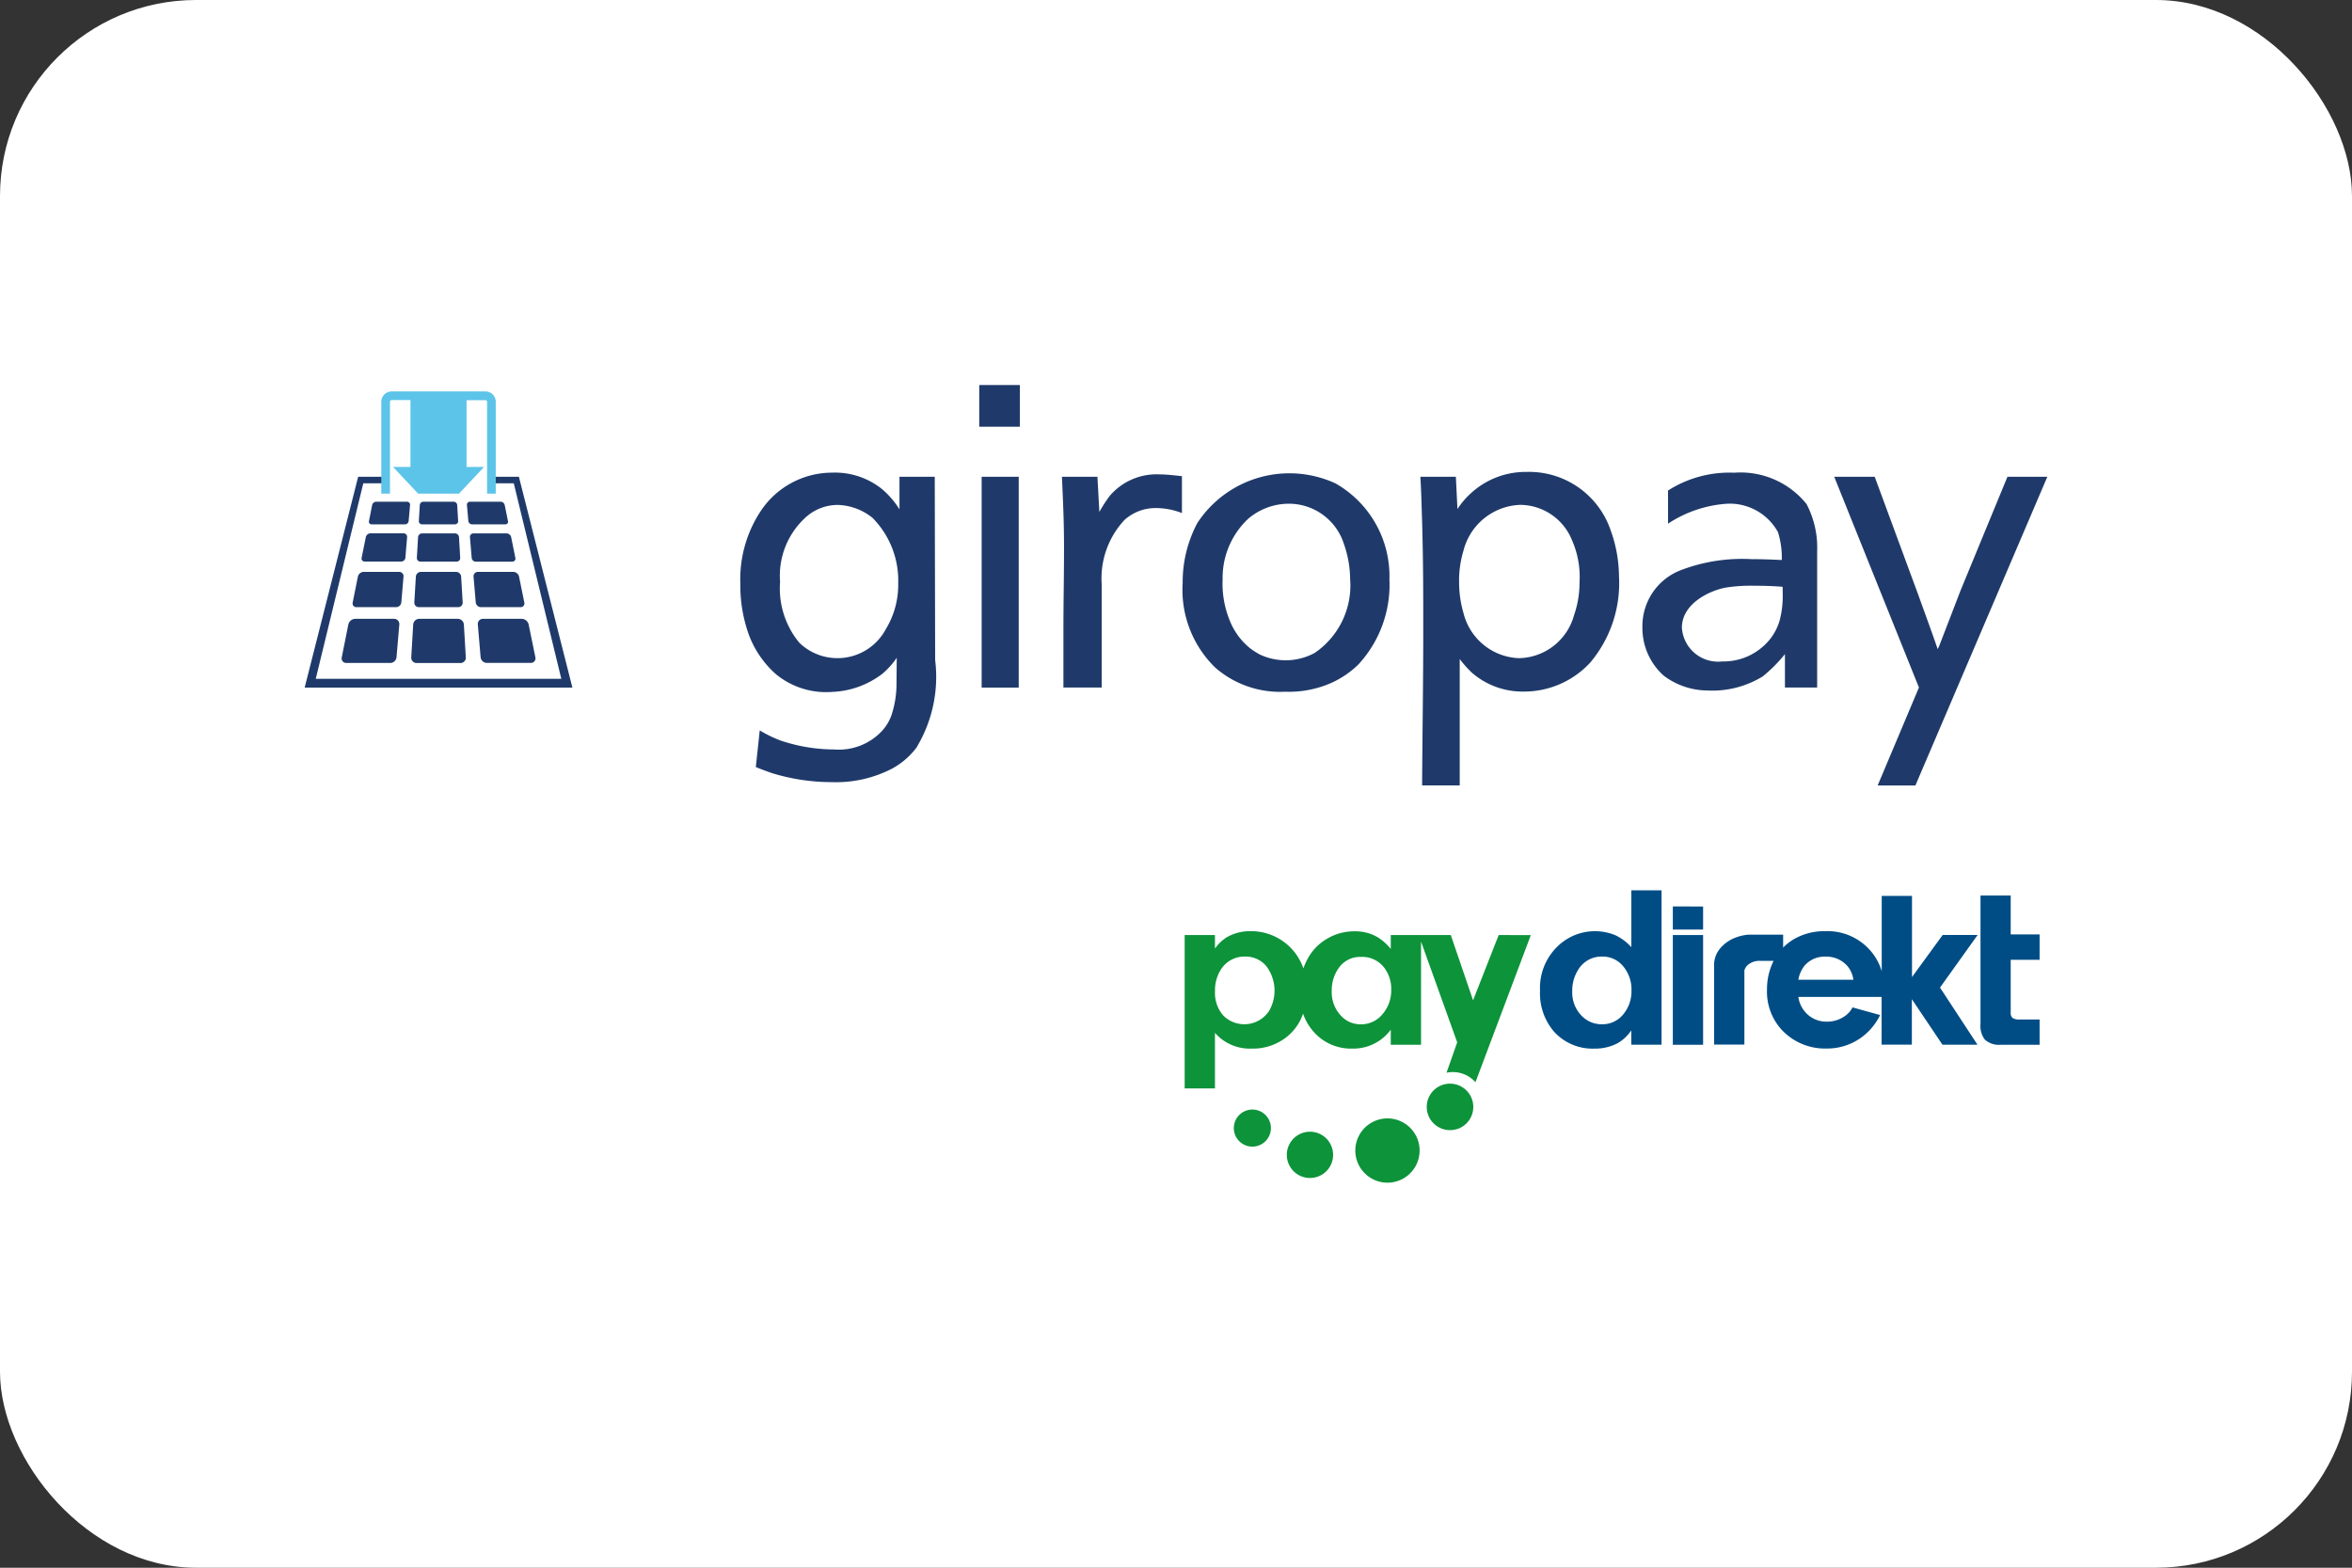
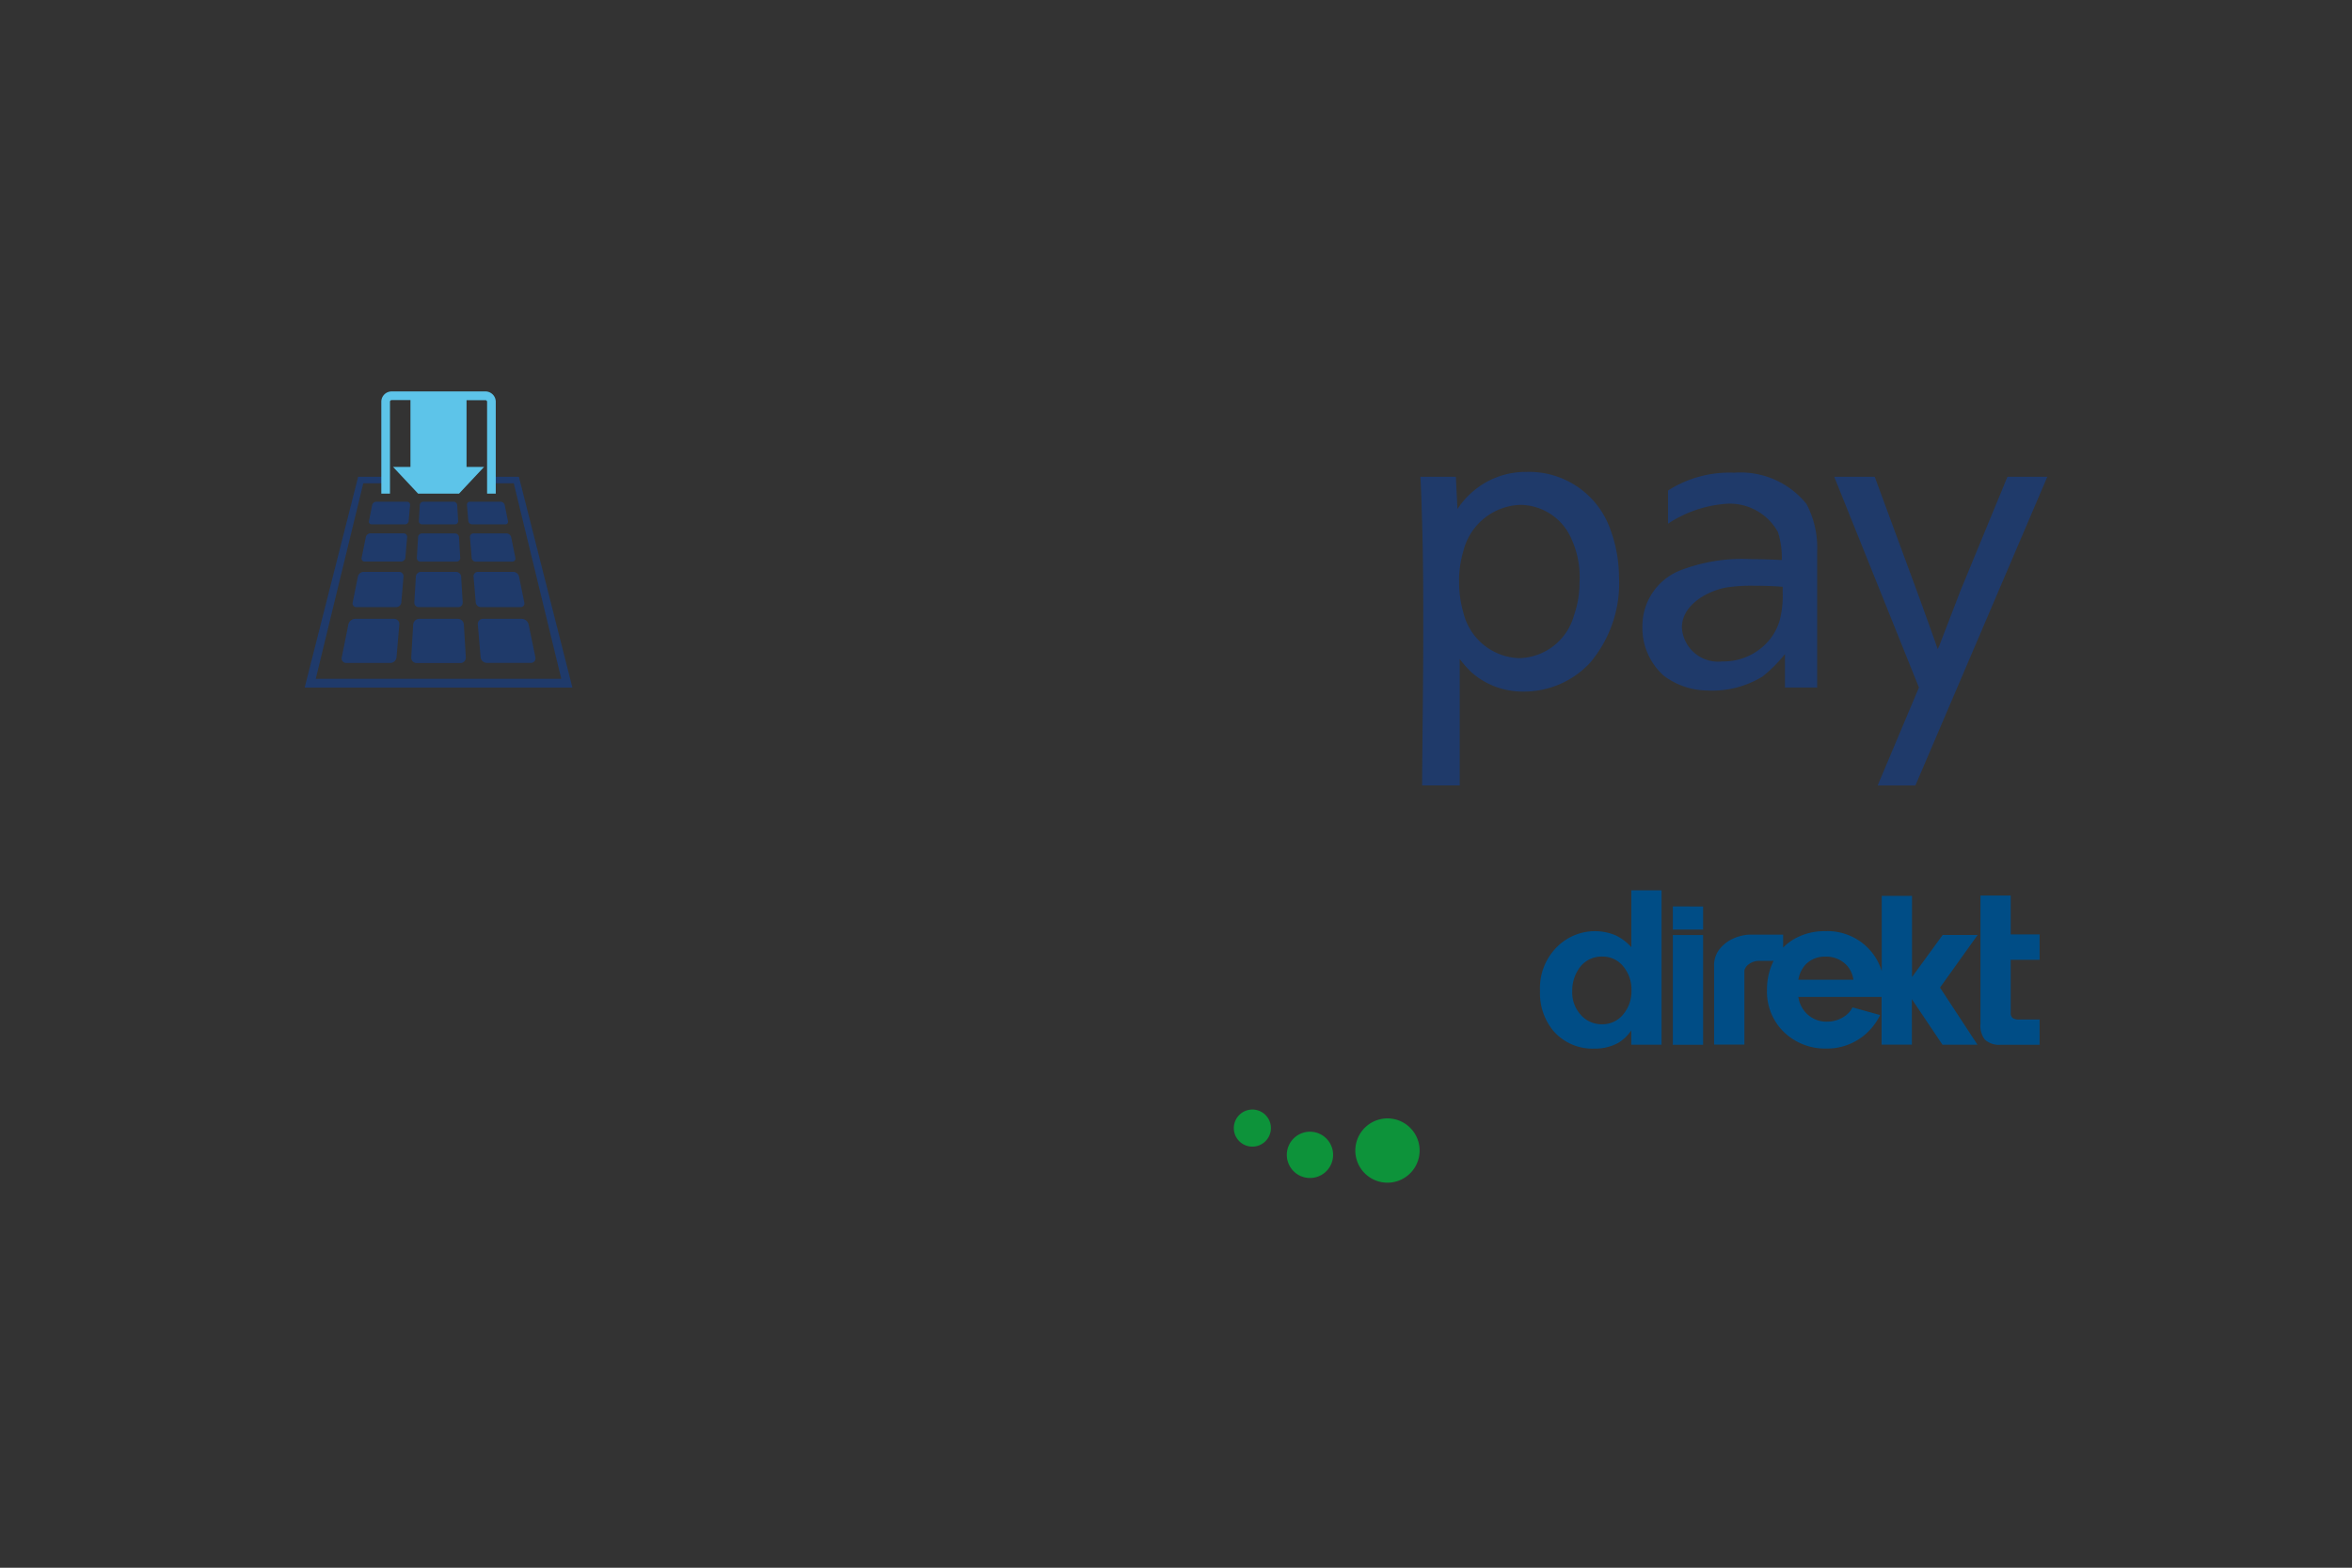
<svg xmlns="http://www.w3.org/2000/svg" width="35.264" height="23.51" viewBox="0 0 35.264 23.51">
  <rect x="0" y="0" width="35.264" height="23.51" fill="#333333" stroke="none" />
  <defs>
    <style>.cls-1{fill:#fff;}.cls-2{fill:#1f3a6a;}.cls-3{fill:#5dc4e9;}.cls-4{fill:#004d86;}.cls-5{fill:#0d933a;}</style>
  </defs>
  <g id="Ebene_2" data-name="Ebene 2">
    <g id="Ebene_1-2" data-name="Ebene 1">
-       <rect class="cls-1" width="35.264" height="23.51" rx="2.939" />
      <polygon class="cls-2" points="7.78 7.15 7.416 7.15 7.416 7.247 7.703 7.247 8.416 10.18 4.734 10.18 5.447 7.247 5.734 7.247 5.734 7.15 5.37 7.15 4.568 10.311 8.582 10.311 7.78 7.15" />
      <path class="cls-3" d="M7.277,5.87H5.872a.155.155,0,0,0-.155.155V7.403h.13V6.025a.025.025,0,0,1,.025-.025h.282V7.002H5.893l.376.401h.613l.376-.401H6.995V6.001h.283a.025.025,0,0,1,.025.025V7.403h.13V6.025A.155.155,0,0,0,7.277,5.87Z" />
      <path class="cls-2" d="M6.28,9.105h.59a.067.067,0,0,0,.067-.071l-.023-.387a.077.077,0,0,0-.075-.071H6.311a.077.077,0,0,0-.076.071l-.023.387A.067.067,0,0,0,6.28,9.105Z" />
      <path class="cls-2" d="M5.985,8.576H5.452a.091.091,0,0,0-.086.07l-.078.389a.056.056,0,0,0,.057.07H5.94a.079.079,0,0,0,.077-.071L6.05,8.647A.065.065,0,0,0,5.985,8.576Z" />
      <path class="cls-2" d="M6.303,8.422h.543A.053.053,0,0,0,6.9,8.365l-.018-.309a.061.061,0,0,0-.06-.057H6.328a.061.061,0,0,0-.06.057L6.25,8.365A.053.053,0,0,0,6.303,8.422Z" />
      <path class="cls-2" d="M6.051,7.998H5.553a.073.073,0,0,0-.068.056l-.063.311a.045.045,0,0,0,.046.056h.548a.064.064,0,0,0,.062-.057l.026-.31A.052.052,0,0,0,6.051,7.998Z" />
      <path class="cls-2" d="M7.681,8.422a.045.045,0,0,0,.046-.056l-.063-.311a.073.073,0,0,0-.068-.056H7.098a.052.052,0,0,0-.052.057l.026.31a.063.063,0,0,0,.062.057h.546Z" />
      <path class="cls-2" d="M6.327,7.863h.495a.047.047,0,0,0,.047-.05l-.014-.239a.054.054,0,0,0-.053-.05H6.347a.054.054,0,0,0-.053.05l-.014.239A.047.047,0,0,0,6.327,7.863Z" />
      <path class="cls-2" d="M7.576,7.863a.039.039,0,0,0,.04-.049l-.049-.241a.064.064,0,0,0-.06-.049h-.46a.045.045,0,0,0-.046.05l.021.239a.056.056,0,0,0,.054.05Z" />
      <path class="cls-2" d="M6.102,7.524H5.64a.064.064,0,0,0-.06.049l-.048.241a.039.039,0,0,0,.04.049h.501a.055.055,0,0,0,.054-.05l.021-.239A.045.045,0,0,0,6.102,7.524Z" />
      <path class="cls-2" d="M7.804,9.105a.056.056,0,0,0,.057-.07l-.079-.389a.091.091,0,0,0-.086-.07H7.165a.065.065,0,0,0-.065.071l.033.387A.079.079,0,0,0,7.21,9.105h.594Z" />
      <path class="cls-2" d="M6.864,9.28H6.286a.092.092,0,0,0-.091.086l-.029.491a.08.08,0,0,0,.081.086h.656a.08.08,0,0,0,.081-.086l-.029-.491A.092.092,0,0,0,6.864,9.28Z" />
      <path class="cls-2" d="M5.908,9.28H5.325a.109.109,0,0,0-.102.084l-.099.494a.068.068,0,0,0,.069.084h.659a.095.095,0,0,0,.093-.085l.042-.491A.078.078,0,0,0,5.908,9.28Z" />
      <path class="cls-2" d="M7.926,9.364a.11.11,0,0,0-.103-.084H7.242a.077.077,0,0,0-.078.085l.042.491a.095.095,0,0,0,.093.085h.659a.068.068,0,0,0,.069-.084Z" />
-       <path class="cls-2" d="M15.274,7.15h-.556v3.161h.556ZM13.467,8.751a1.274,1.274,0,0,1-.183.679.822.822,0,0,1-1.3.208,1.276,1.276,0,0,1-.288-.912,1.181,1.181,0,0,1,.367-.952.716.716,0,0,1,.495-.202.868.868,0,0,1,.524.194,1.339,1.339,0,0,1,.385.985m.283,2.444a2.044,2.044,0,0,0,.271-1.296L14.015,7.15h-.529v.488a1.31,1.31,0,0,0-.255-.298,1.124,1.124,0,0,0-.756-.252,1.284,1.284,0,0,0-1.062.565,1.854,1.854,0,0,0-.313,1.098,2.187,2.187,0,0,0,.094.666,1.478,1.478,0,0,0,.443.696,1.184,1.184,0,0,0,.839.263,1.317,1.317,0,0,0,.756-.274,1.173,1.173,0,0,0,.213-.238l-.004.434a1.502,1.502,0,0,1-.073.421.684.684,0,0,1-.142.24.884.884,0,0,1-.719.28,2.533,2.533,0,0,1-.804-.134,1.858,1.858,0,0,1-.312-.152l-.059.55c.089.036.154.06.249.093a3.055,3.055,0,0,0,.89.133,1.826,1.826,0,0,0,.903-.202,1.131,1.131,0,0,0,.378-.331m.93-4.797h.609V5.774h-.609ZM17.338,7.619a1.069,1.069,0,0,1,.383.075V7.14c-.028,0-.198-.026-.34-.026a.921.921,0,0,0-.744.324,2.172,2.172,0,0,0-.154.239l-.029-.527h-.532c.017.396.031.672.031,1.063,0,.458-.009.781-.009,1.234V10.31h.574V8.763a1.284,1.284,0,0,1,.342-.966.694.694,0,0,1,.478-.178M20.244,8.7a1.224,1.224,0,0,1-.532,1.091.911.911,0,0,1-.821.025,1.098,1.098,0,0,1-.155-.1,1.021,1.021,0,0,1-.3-.415,1.455,1.455,0,0,1-.105-.611,1.215,1.215,0,0,1,.383-.91.94.94,0,0,1,.621-.226.865.865,0,0,1,.813.599,1.633,1.633,0,0,1,.095.548m.124,1.263a1.762,1.762,0,0,0,.465-1.273,1.601,1.601,0,0,0-.809-1.442,1.651,1.651,0,0,0-2.071.594,1.888,1.888,0,0,0-.22.899,1.626,1.626,0,0,0,.49,1.271,1.547,1.547,0,0,0,.201.147,1.48,1.48,0,0,0,.849.213,1.571,1.571,0,0,0,.668-.123,1.399,1.399,0,0,0,.426-.285" />
      <path class="cls-2" d="M21.322,7.822c.017.611.017,1.045.017,1.659,0,.766-.013,1.532-.017,2.297h.564V9.883a1.656,1.656,0,0,0,.178.201,1.157,1.157,0,0,0,.779.287,1.351,1.351,0,0,0,.998-.433,1.849,1.849,0,0,0,.433-1.295A2.07,2.07,0,0,0,24.148,7.95a1.291,1.291,0,0,0-1.257-.873,1.212,1.212,0,0,0-.844.326,1.173,1.173,0,0,0-.195.231L21.828,7.15h-.532C21.311,7.402,21.313,7.572,21.322,7.822Zm.554.881a1.558,1.558,0,0,1,.065-.441.911.911,0,0,1,.855-.691.843.843,0,0,1,.769.52,1.37,1.37,0,0,1,.117.647,1.468,1.468,0,0,1-.082.487.873.873,0,0,1-.827.645.891.891,0,0,1-.831-.678A1.634,1.634,0,0,1,21.877,8.703Z" />
      <path class="cls-2" d="M30.098,7.15,29.393,8.86l-.319.829-.022.045c-.08-.237-.191-.533-.291-.814l-.653-1.77H27.501l1.27,3.16-.619,1.469h.566L30.696,7.15Z" />
      <path class="cls-2" d="M27.086,7.559A1.269,1.269,0,0,0,26,7.089a1.707,1.707,0,0,0-.991.267V7.853a1.826,1.826,0,0,1,.885-.299.825.825,0,0,1,.764.427,1.307,1.307,0,0,1,.057.417c-.146-.007-.302-.013-.454-.013a2.577,2.577,0,0,0-1.062.166.897.897,0,0,0-.574.847.96.96,0,0,0,.319.734,1.102,1.102,0,0,0,.657.223,1.446,1.446,0,0,0,.826-.21,2.177,2.177,0,0,0,.335-.336V10.31h.483V8.27A1.411,1.411,0,0,0,27.086,7.559ZM26.728,8.887a1.435,1.435,0,0,1-.048.427.824.824,0,0,1-.141.27.894.894,0,0,1-.716.335.544.544,0,0,1-.606-.506c0-.368.43-.563.668-.603a2.462,2.462,0,0,1,.418-.026c.141,0,.283.004.425.016v.087Z" />
      <path class="cls-4" d="M25.535,13.594V13.94h-.454v-.347Zm-1.076-.243v.853a.76.76,0,0,0-.239-.179.803.803,0,0,0-.865.165.868.868,0,0,0-.265.669.882.882,0,0,0,.203.604.776.776,0,0,0,.613.262.719.719,0,0,0,.355-.085.635.635,0,0,0,.197-.188v.215h.454V13.351Zm-.107,1.842a.401.401,0,0,1-.334.167.416.416,0,0,1-.309-.132.499.499,0,0,1-.136-.367.579.579,0,0,1,.089-.318.407.407,0,0,1,.361-.198.395.395,0,0,1,.314.146.542.542,0,0,1,.124.367A.536.536,0,0,1,24.352,15.193Zm1.183-1.171v1.646h-.454v-1.646Zm4.612.371v.79a.098.098,0,0,0,.03.084.181.181,0,0,0,.099.022h.304v.379h-.588a.315.315,0,0,1-.234-.079.339.339,0,0,1-.064-.236V13.429h.453v.583h.433v.381Zm-.496-.372h-.524l-.46.631V13.435h-.454v1.129a.833.833,0,0,0-.155-.291.852.852,0,0,0-.694-.309.91.91,0,0,0-.459.115.762.762,0,0,0-.17.131v-.194H26.217a.695.695,0,0,0-.258.072.557.557,0,0,0-.177.145.39.39,0,0,0-.082.265V15.665h.454V14.552a.192.192,0,0,1,.04-.071.274.274,0,0,1,.073-.049.269.269,0,0,1,.12-.023h.205a.95.95,0,0,0-.099.432.846.846,0,0,0,.222.604.889.889,0,0,0,.675.279.873.873,0,0,0,.551-.191.91.91,0,0,0,.248-.311l-.414-.115a.346.346,0,0,1-.117.132.462.462,0,0,1-.263.082.42.42,0,0,1-.334-.15.437.437,0,0,1-.098-.221h1.248v.716h.454V14.984l.459.683h.525l-.562-.857Zm-2.688.671a.459.459,0,0,1,.092-.209.393.393,0,0,1,.313-.137.42.42,0,0,1,.327.137.399.399,0,0,1,.093.209Z" />
      <path class="cls-5" d="M20.343,17.399a.482.482,0,1,1,.606.314A.482.482,0,0,1,20.343,17.399Z" />
      <path class="cls-5" d="M19.31,17.424a.347.347,0,1,1,.436.225A.347.347,0,0,1,19.31,17.424Z" />
      <path class="cls-5" d="M18.512,17.001a.278.278,0,1,1,.349.181A.278.278,0,0,1,18.512,17.001Z" />
-       <path class="cls-5" d="M22.47,14.022l-.384.979-.334-.979h-.9v.208a.816.816,0,0,0-.191-.172.661.661,0,0,0-.348-.092.795.795,0,0,0-.422.115.76.76,0,0,0-.287.301.996.996,0,0,0-.062.14.828.828,0,0,0-.783-.558.7.7,0,0,0-.367.092.629.629,0,0,0-.176.169v-.203h-.454v2.3h.454v-.833a.694.694,0,0,0,.551.236.812.812,0,0,0,.496-.153.755.755,0,0,0,.274-.371.81.81,0,0,0,.136.245.746.746,0,0,0,.607.279.697.697,0,0,0,.572-.283v.226h.454V14.12l.542,1.511-.16.456a.455.455,0,0,1,.434.142l.83-2.206Zm-3.452,1.152a.445.445,0,0,1-.678.054.512.512,0,0,1-.123-.363.576.576,0,0,1,.089-.327.415.415,0,0,1,.363-.193.402.402,0,0,1,.315.141.609.609,0,0,1,.035.689Zm1.724.017a.414.414,0,0,1-.339.17.397.397,0,0,1-.292-.123.512.512,0,0,1-.144-.379.573.573,0,0,1,.106-.344.389.389,0,0,1,.334-.165.415.415,0,0,1,.348.163.528.528,0,0,1,.104.332A.549.549,0,0,1,20.743,15.191Zm1.105,1.741a.349.349,0,1,0-.439-.226A.349.349,0,0,0,21.847,16.931Z" />
    </g>
  </g>
</svg>